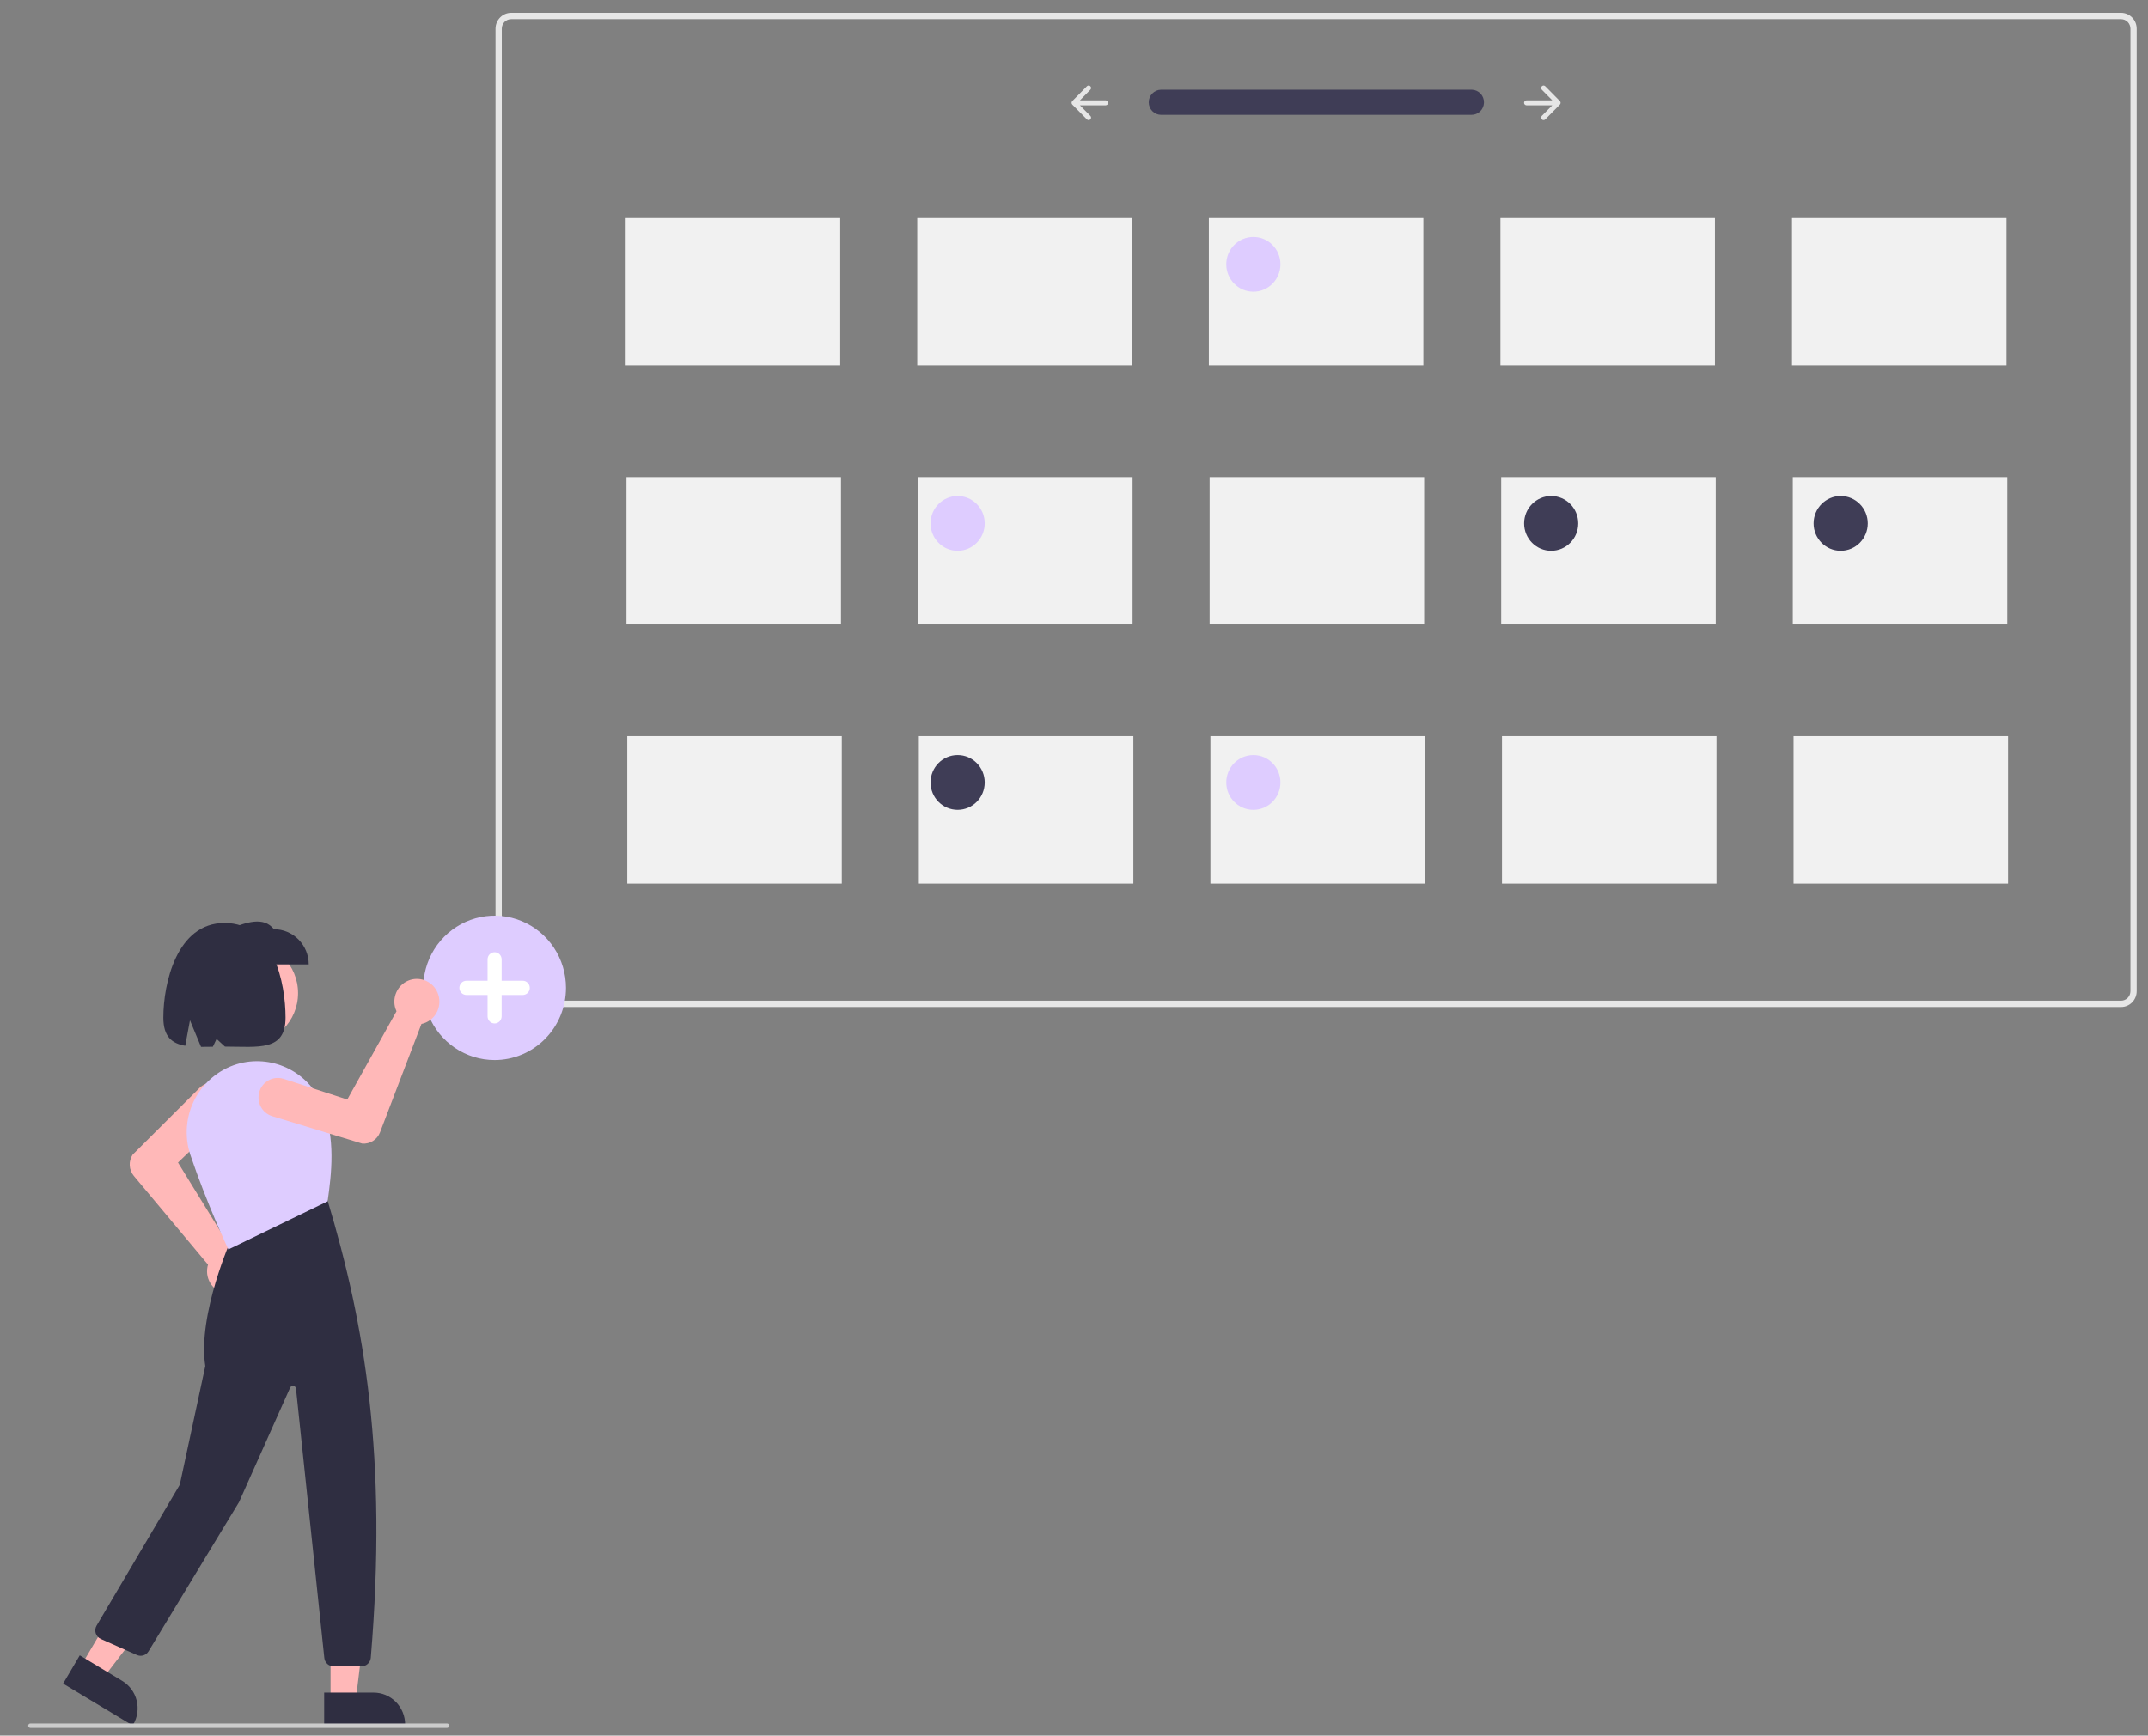
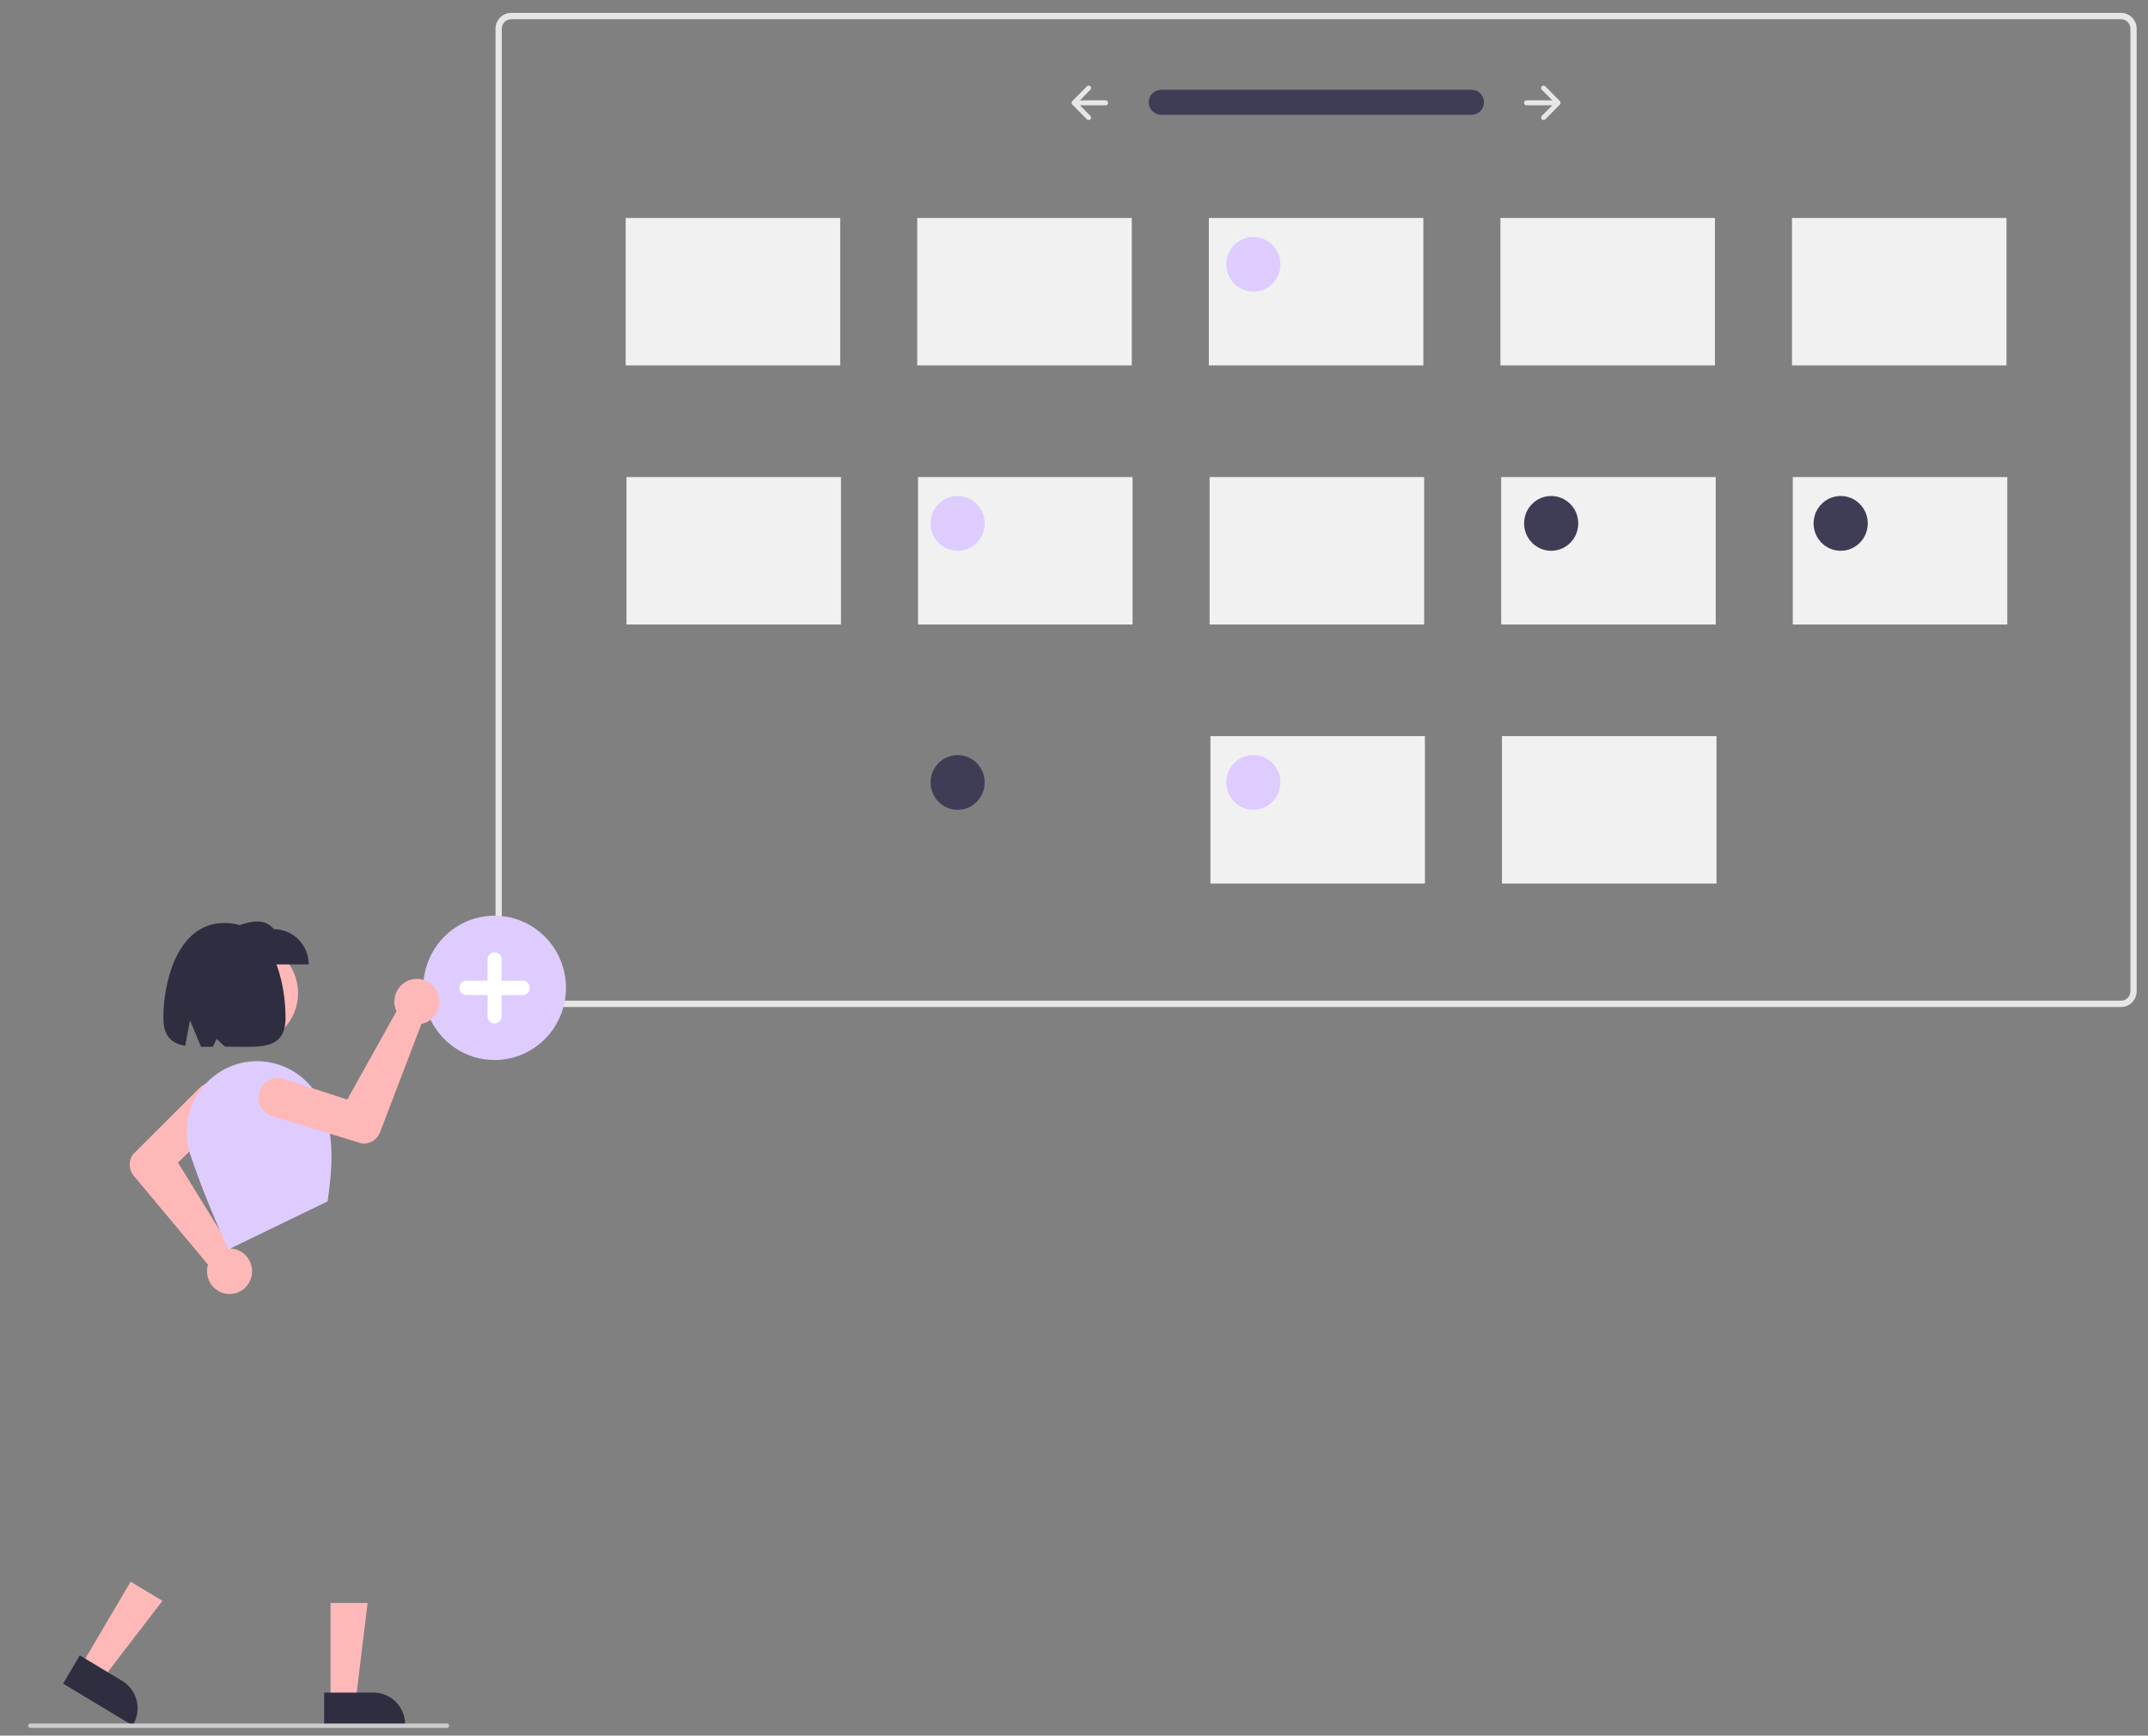
<svg xmlns="http://www.w3.org/2000/svg" width="73" height="59" viewBox="0 0 73 59" fill="none">
  <rect x="0" y="0" width="73" height="59" fill="#808080" stroke="none" />
  <g clip-path="url(#clip0)">
    <path d="M72.084 34.232H17.371C17.231 34.232 17.096 34.175 16.996 34.075C16.897 33.974 16.841 33.838 16.84 33.695V0.975C16.841 0.833 16.897 0.696 16.996 0.596C17.096 0.495 17.231 0.438 17.371 0.438H72.084C72.225 0.438 72.36 0.495 72.459 0.596C72.559 0.696 72.615 0.833 72.615 0.975V33.695C72.615 33.838 72.559 33.974 72.459 34.075C72.36 34.175 72.225 34.232 72.084 34.232V34.232ZM17.371 0.653C17.287 0.653 17.206 0.687 17.146 0.747C17.087 0.808 17.053 0.89 17.053 0.975V33.695C17.053 33.781 17.087 33.863 17.146 33.923C17.206 33.983 17.287 34.017 17.371 34.017H72.084C72.168 34.017 72.249 33.983 72.309 33.923C72.369 33.863 72.402 33.781 72.403 33.695V0.975C72.402 0.89 72.369 0.808 72.309 0.747C72.249 0.687 72.168 0.653 72.084 0.653H17.371Z" fill="#E6E6E6" />
    <path d="M39.454 3.051C39.343 3.053 39.238 3.099 39.161 3.179C39.083 3.258 39.04 3.365 39.04 3.477C39.04 3.589 39.083 3.696 39.161 3.776C39.238 3.855 39.343 3.901 39.454 3.903H50.006C50.117 3.904 50.225 3.861 50.305 3.783C50.385 3.705 50.431 3.597 50.433 3.485C50.435 3.372 50.393 3.263 50.316 3.182C50.238 3.101 50.133 3.054 50.021 3.051L50.02 3.051C50.015 3.051 50.011 3.051 50.006 3.051H39.454Z" fill="#3F3D56" />
    <path d="M52.399 2.933C52.383 2.949 52.375 2.97 52.375 2.992C52.375 3.014 52.383 3.036 52.399 3.051L52.399 3.051L52.755 3.411H51.878C51.856 3.411 51.835 3.42 51.819 3.436C51.804 3.451 51.795 3.473 51.795 3.495C51.795 3.517 51.804 3.538 51.819 3.554C51.835 3.57 51.856 3.578 51.878 3.579H52.755L52.399 3.938C52.391 3.946 52.385 3.955 52.381 3.965C52.377 3.975 52.375 3.986 52.375 3.997C52.375 4.008 52.377 4.019 52.381 4.029C52.385 4.04 52.391 4.049 52.399 4.057C52.407 4.064 52.416 4.071 52.426 4.075C52.436 4.079 52.447 4.081 52.458 4.081C52.468 4.081 52.479 4.079 52.489 4.075C52.499 4.071 52.508 4.064 52.516 4.057V4.057L53.013 3.554C53.029 3.538 53.037 3.517 53.037 3.495C53.037 3.473 53.029 3.451 53.013 3.436L52.516 2.933C52.508 2.925 52.499 2.919 52.489 2.915C52.479 2.91 52.468 2.908 52.458 2.908C52.447 2.908 52.436 2.91 52.426 2.915C52.416 2.919 52.407 2.925 52.399 2.933L52.399 2.933Z" fill="#E6E6E6" />
    <path d="M37.056 2.933C37.072 2.949 37.081 2.97 37.081 2.992C37.081 3.014 37.072 3.036 37.056 3.051L37.056 3.051L36.701 3.411H37.578C37.588 3.411 37.599 3.413 37.609 3.417C37.619 3.421 37.629 3.428 37.636 3.435C37.644 3.443 37.65 3.452 37.654 3.463C37.658 3.473 37.661 3.484 37.661 3.495C37.661 3.506 37.658 3.517 37.654 3.527C37.65 3.537 37.644 3.546 37.636 3.554C37.629 3.562 37.62 3.568 37.609 3.572C37.599 3.576 37.589 3.579 37.578 3.579H36.701L37.056 3.938C37.064 3.946 37.07 3.955 37.074 3.965C37.078 3.975 37.081 3.986 37.081 3.997C37.081 4.008 37.078 4.019 37.074 4.029C37.07 4.04 37.064 4.049 37.056 4.057C37.049 4.064 37.039 4.071 37.029 4.075C37.019 4.079 37.009 4.081 36.998 4.081C36.987 4.081 36.976 4.079 36.966 4.075C36.956 4.071 36.947 4.064 36.939 4.057V4.057L36.442 3.554C36.427 3.538 36.418 3.517 36.418 3.495C36.418 3.473 36.427 3.451 36.442 3.436L36.939 2.933C36.955 2.917 36.976 2.908 36.998 2.908C37.02 2.908 37.041 2.917 37.056 2.933L37.056 2.933Z" fill="#E6E6E6" />
    <path d="M16.809 36.035C16.329 36.035 15.86 35.891 15.461 35.621C15.062 35.351 14.751 34.968 14.568 34.52C14.384 34.071 14.336 33.578 14.43 33.102C14.523 32.626 14.754 32.189 15.094 31.846C15.433 31.503 15.865 31.269 16.336 31.174C16.806 31.079 17.294 31.128 17.737 31.314C18.18 31.5 18.559 31.814 18.826 32.218C19.092 32.621 19.235 33.096 19.235 33.581C19.235 34.232 18.979 34.856 18.524 35.316C18.069 35.776 17.452 36.035 16.809 36.035Z" fill="#DECCFF" />
    <path d="M17.766 33.339H17.048V32.613C17.048 32.548 17.023 32.487 16.978 32.441C16.933 32.396 16.872 32.37 16.809 32.37C16.745 32.37 16.684 32.396 16.64 32.441C16.595 32.487 16.57 32.548 16.57 32.613V33.339H15.852C15.788 33.339 15.727 33.364 15.682 33.41C15.638 33.455 15.612 33.517 15.612 33.581C15.612 33.645 15.638 33.707 15.682 33.752C15.727 33.797 15.788 33.823 15.852 33.823H16.57V34.549C16.57 34.613 16.595 34.675 16.64 34.72C16.684 34.766 16.745 34.791 16.809 34.791C16.872 34.791 16.933 34.766 16.978 34.72C17.023 34.675 17.048 34.613 17.048 34.549V33.823H17.766C17.829 33.823 17.89 33.797 17.935 33.752C17.98 33.707 18.005 33.645 18.005 33.581C18.005 33.517 17.98 33.455 17.935 33.41C17.89 33.364 17.829 33.339 17.766 33.339V33.339Z" fill="white" />
    <path d="M28.555 7.41H21.264V12.422H28.555V7.41Z" fill="#F1F1F1" />
    <path d="M38.464 7.41H31.173V12.422H38.464V7.41Z" fill="#F1F1F1" />
    <path d="M48.373 7.41H41.083V12.422H48.373V7.41Z" fill="#F1F1F1" />
    <path d="M58.282 7.41H50.992V12.422H58.282V7.41Z" fill="#F1F1F1" />
    <path d="M68.191 7.41H60.901V12.422H68.191V7.41Z" fill="#F1F1F1" />
    <path d="M28.581 16.217H21.291V21.229H28.581V16.217Z" fill="#F1F1F1" />
    <path d="M38.49 16.217H31.2V21.229H38.49V16.217Z" fill="#F1F1F1" />
    <path d="M48.4 16.217H41.109V21.229H48.4V16.217Z" fill="#F1F1F1" />
    <path d="M58.309 16.217H51.018V21.229H58.309V16.217Z" fill="#F1F1F1" />
    <path d="M68.218 16.217H60.928V21.229H68.218V16.217Z" fill="#F1F1F1" />
-     <path d="M28.608 25.023H21.318V30.035H28.608V25.023Z" fill="#F1F1F1" />
-     <path d="M38.517 25.023H31.227V30.035H38.517V25.023Z" fill="#F1F1F1" />
+     <path d="M38.517 25.023H31.227V30.035V25.023Z" fill="#F1F1F1" />
    <path d="M48.426 25.023H41.136V30.035H48.426V25.023Z" fill="#F1F1F1" />
    <path d="M58.335 25.023H51.045V30.035H58.335V25.023Z" fill="#F1F1F1" />
-     <path d="M68.245 25.023H60.954V30.035H68.245V25.023Z" fill="#F1F1F1" />
    <path d="M42.596 9.916C43.104 9.916 43.516 9.499 43.516 8.985C43.516 8.471 43.104 8.055 42.596 8.055C42.087 8.055 41.675 8.471 41.675 8.985C41.675 9.499 42.087 9.916 42.596 9.916Z" fill="#DECCFF" />
    <path d="M32.545 18.723C33.053 18.723 33.465 18.306 33.465 17.792C33.465 17.278 33.053 16.861 32.545 16.861C32.037 16.861 31.625 17.278 31.625 17.792C31.625 18.306 32.037 18.723 32.545 18.723Z" fill="#DECCFF" />
    <path d="M42.596 27.529C43.104 27.529 43.516 27.112 43.516 26.598C43.516 26.084 43.104 25.668 42.596 25.668C42.087 25.668 41.675 26.084 41.675 26.598C41.675 27.112 42.087 27.529 42.596 27.529Z" fill="#DECCFF" />
    <path d="M52.717 18.723C53.225 18.723 53.637 18.306 53.637 17.792C53.637 17.278 53.225 16.861 52.717 16.861C52.209 16.861 51.797 17.278 51.797 17.792C51.797 18.306 52.209 18.723 52.717 18.723Z" fill="#3F3D56" />
    <path d="M62.556 18.723C63.064 18.723 63.476 18.306 63.476 17.792C63.476 17.278 63.064 16.861 62.556 16.861C62.047 16.861 61.635 17.278 61.635 17.792C61.635 18.306 62.047 18.723 62.556 18.723Z" fill="#3F3D56" />
    <path d="M32.545 27.529C33.053 27.529 33.465 27.112 33.465 26.598C33.465 26.084 33.053 25.668 32.545 25.668C32.037 25.668 31.625 26.084 31.625 26.598C31.625 27.112 32.037 27.529 32.545 27.529Z" fill="#3F3D56" />
    <path d="M8.42 35.488C9.364 35.488 10.129 34.714 10.129 33.76C10.129 32.805 9.364 32.031 8.42 32.031C7.476 32.031 6.711 32.805 6.711 33.76C6.711 34.714 7.476 35.488 8.42 35.488Z" fill="#FFB8B8" />
    <path d="M7.803 43.989C7.781 43.989 7.759 43.988 7.738 43.986C7.63 43.977 7.526 43.945 7.431 43.892C7.337 43.84 7.255 43.767 7.19 43.68C7.125 43.593 7.079 43.493 7.055 43.387C7.031 43.28 7.03 43.17 7.051 43.063C7.056 43.038 7.062 43.014 7.069 42.989L4.547 39.972C4.465 39.873 4.416 39.749 4.409 39.62C4.402 39.491 4.435 39.363 4.506 39.255L4.51 39.249L6.781 36.984C6.905 36.861 7.072 36.792 7.246 36.794C7.42 36.795 7.586 36.866 7.708 36.992C7.831 37.117 7.899 37.286 7.897 37.462C7.896 37.638 7.826 37.806 7.702 37.93C7.699 37.933 7.697 37.936 7.694 37.938L6.049 39.52L7.849 42.443C7.884 42.444 7.917 42.449 7.951 42.455C8.137 42.493 8.303 42.599 8.416 42.753C8.529 42.907 8.582 43.099 8.563 43.29C8.545 43.481 8.457 43.659 8.316 43.788C8.175 43.917 7.992 43.989 7.803 43.989Z" fill="#FFB8B8" />
    <path d="M11.234 57.82H12.088L12.493 54.491L11.234 54.491L11.234 57.82Z" fill="#FFB8B8" />
    <path d="M11.017 57.538L12.697 57.538H12.697C12.838 57.538 12.977 57.566 13.107 57.62C13.236 57.675 13.354 57.755 13.454 57.855C13.553 57.956 13.632 58.075 13.686 58.206C13.74 58.338 13.768 58.479 13.768 58.621V58.656L11.017 58.656L11.017 57.538Z" fill="#2F2E41" />
    <path d="M2.755 56.627L3.488 57.068L5.521 54.418L4.439 53.767L2.755 56.627Z" fill="#FFB8B8" />
    <path d="M2.711 56.272L4.154 57.141L4.154 57.141C4.398 57.288 4.575 57.527 4.645 57.806C4.714 58.084 4.672 58.379 4.527 58.626L4.527 58.626L4.509 58.656L2.145 57.233L2.711 56.272Z" fill="#2F2E41" />
-     <path d="M12.289 56.644H11.334C11.256 56.644 11.181 56.615 11.124 56.563C11.066 56.511 11.03 56.439 11.022 56.361L10.059 47.204C10.057 47.181 10.047 47.159 10.031 47.142C10.015 47.126 9.995 47.114 9.972 47.111C9.949 47.107 9.926 47.111 9.906 47.122C9.886 47.133 9.87 47.15 9.86 47.172L8.123 51.063L5.047 56.136C5.007 56.201 4.946 56.25 4.873 56.273C4.801 56.295 4.723 56.291 4.654 56.261L3.425 55.714C3.385 55.696 3.348 55.669 3.319 55.636C3.289 55.602 3.267 55.563 3.253 55.52C3.24 55.477 3.235 55.432 3.24 55.388C3.245 55.343 3.26 55.3 3.283 55.261L6.11 50.472L6.977 46.437C6.705 44.687 7.874 42.086 7.886 42.059L7.891 42.047L11.112 40.773L11.128 40.793C12.398 45.01 13.172 49.547 12.601 56.354C12.594 56.433 12.558 56.506 12.5 56.56C12.443 56.614 12.367 56.644 12.289 56.644V56.644Z" fill="#2F2E41" />
    <path d="M7.762 42.473L7.747 42.441C7.739 42.426 7.023 40.898 6.471 39.265C6.365 38.949 6.325 38.615 6.354 38.282C6.382 37.95 6.478 37.627 6.636 37.335C6.797 37.039 7.016 36.78 7.28 36.575C7.544 36.369 7.848 36.221 8.171 36.141V36.141C8.733 36.004 9.325 36.077 9.838 36.345C10.352 36.613 10.753 37.059 10.969 37.601C11.407 38.708 11.267 39.891 11.136 40.821L11.133 40.839L11.116 40.847L7.762 42.473Z" fill="#DECCFF" />
    <path d="M10.492 32.783H7.778V31.587C8.374 31.347 8.957 31.144 9.309 31.587C9.623 31.587 9.923 31.713 10.145 31.937C10.367 32.161 10.492 32.466 10.492 32.783H10.492Z" fill="#2F2E41" />
    <path d="M7.628 31.375C6.006 31.375 5.551 33.432 5.551 34.593C5.551 35.24 5.841 35.471 6.295 35.55L6.456 34.684L6.832 35.587C6.96 35.588 7.094 35.585 7.233 35.583L7.361 35.317L7.645 35.578C8.784 35.58 9.704 35.747 9.704 34.593C9.704 33.432 9.306 31.375 7.628 31.375Z" fill="#2F2E41" />
    <path d="M14.839 33.678C14.849 33.697 14.859 33.716 14.867 33.736C14.911 33.836 14.933 33.944 14.933 34.053C14.932 34.162 14.909 34.27 14.865 34.37C14.82 34.469 14.755 34.558 14.675 34.63C14.594 34.702 14.499 34.756 14.396 34.789C14.372 34.797 14.348 34.803 14.323 34.808L12.914 38.494C12.868 38.614 12.784 38.716 12.676 38.785C12.567 38.853 12.44 38.885 12.312 38.874L12.305 38.873L9.252 37.943C9.085 37.892 8.945 37.776 8.863 37.621C8.781 37.466 8.763 37.284 8.813 37.116C8.863 36.947 8.977 36.806 9.131 36.722C9.284 36.639 9.464 36.621 9.631 36.672C9.634 36.673 9.638 36.674 9.642 36.675L11.802 37.377L13.475 34.377C13.46 34.346 13.447 34.314 13.437 34.281C13.38 34.098 13.393 33.9 13.473 33.725C13.552 33.551 13.693 33.413 13.868 33.337C14.043 33.262 14.239 33.255 14.418 33.318C14.598 33.381 14.748 33.509 14.839 33.678L14.839 33.678Z" fill="#FFB8B8" />
    <path d="M15.193 58.738H1.032C1.013 58.738 0.994 58.73 0.98 58.716C0.966 58.702 0.958 58.683 0.958 58.663C0.958 58.643 0.966 58.624 0.98 58.61C0.994 58.596 1.013 58.588 1.032 58.588H15.193C15.213 58.588 15.231 58.596 15.245 58.61C15.259 58.624 15.267 58.643 15.267 58.663C15.267 58.683 15.259 58.702 15.245 58.716C15.231 58.73 15.213 58.738 15.193 58.738Z" fill="#CCCCCC" />
  </g>
  <defs>
    <clipPath id="clip0">
      <rect width="71.656" height="58.299" fill="white" transform="translate(0.958 0.438)" />
    </clipPath>
  </defs>
</svg>